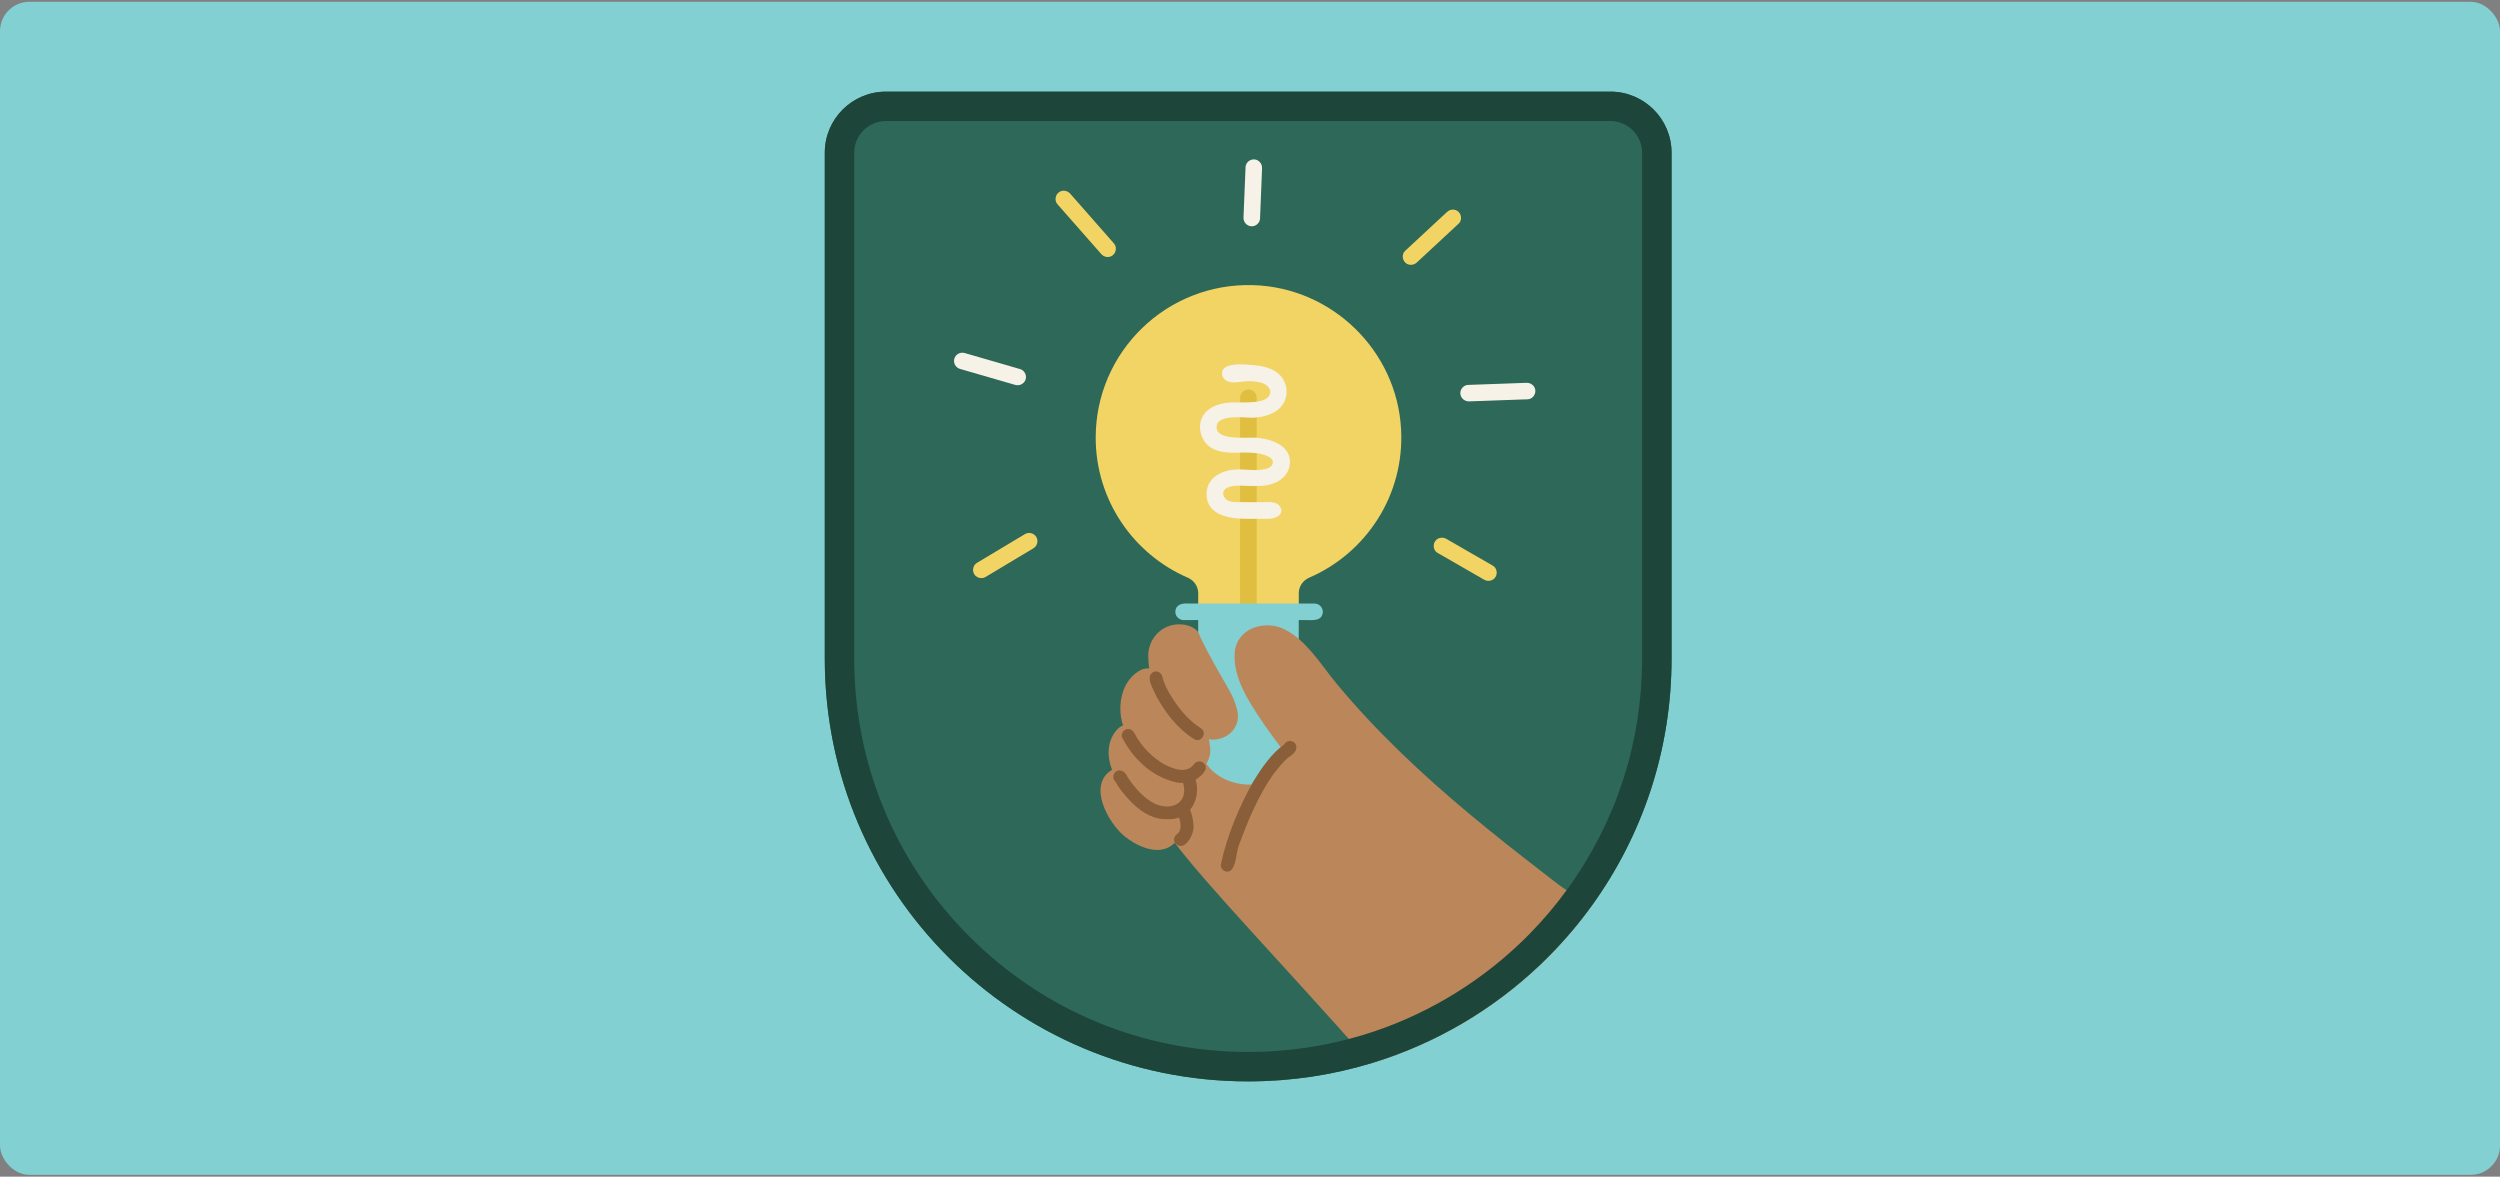
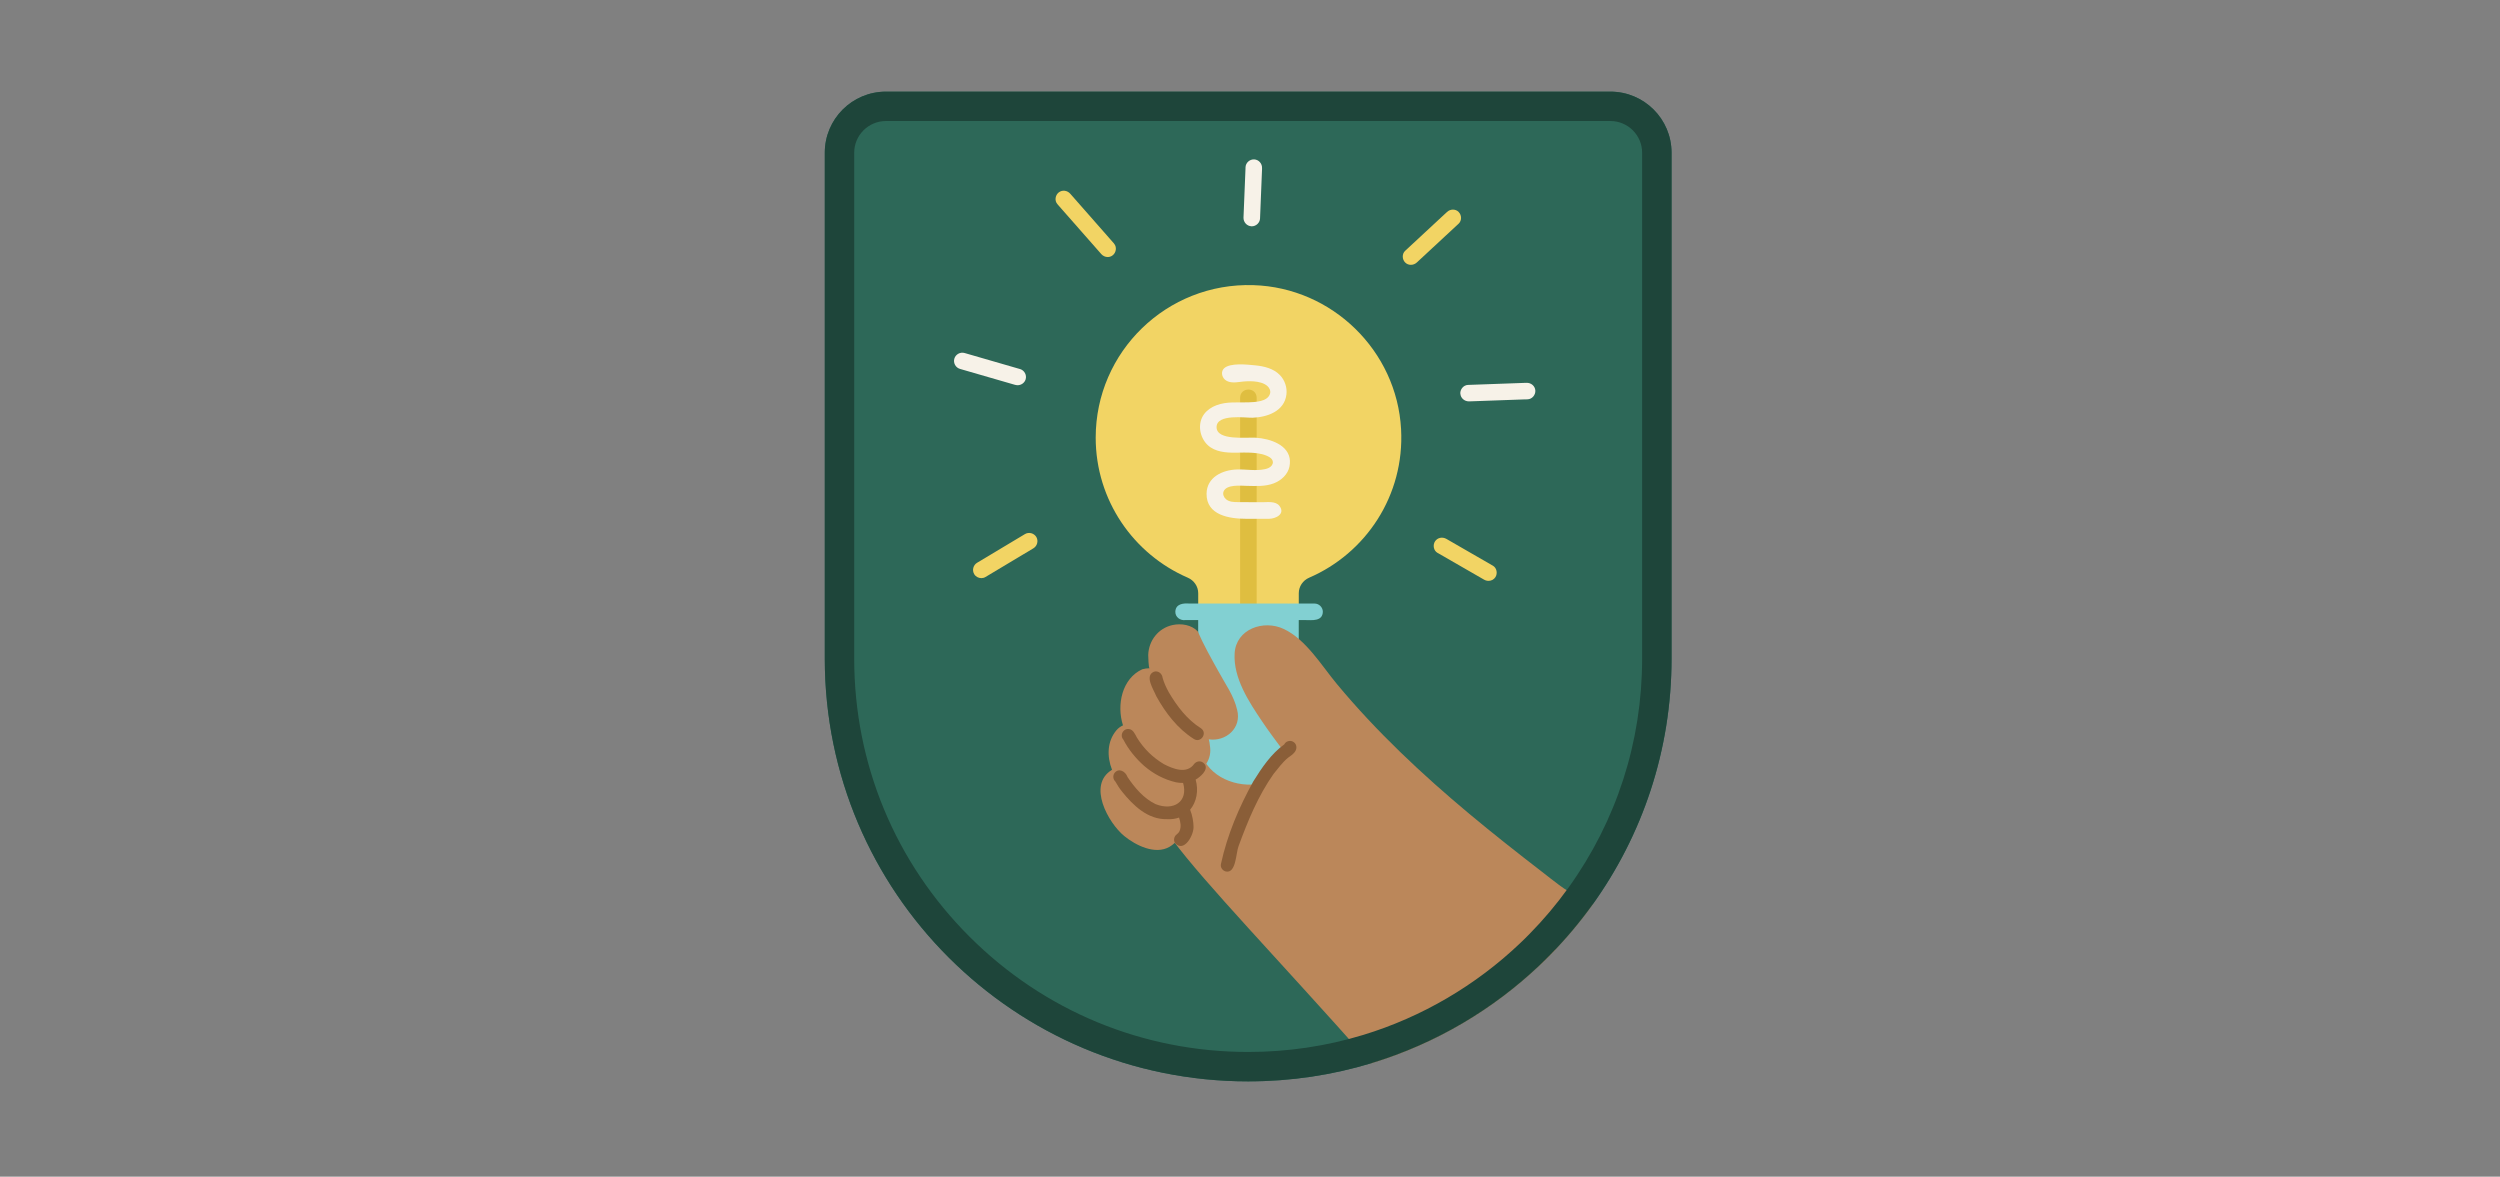
<svg xmlns="http://www.w3.org/2000/svg" width="682" height="321" viewBox="0 0 682 321" fill="none">
  <rect x="0" y="0" width="682" height="321" fill="#808080" stroke="none" />
-   <rect y="0.5" width="682" height="320" rx="8" fill="#82D0D2" />
  <g clip-path="url(#clip0_533_550)">
    <path d="M456 41.661V179.686C456 204.693 448.022 227.846 434.475 246.731C434.435 246.791 434.395 246.861 434.345 246.921C431.284 251.169 427.953 255.196 424.35 258.983C423.899 259.454 423.447 259.925 422.986 260.396C422.113 261.298 421.21 262.189 420.296 263.051C420.296 263.051 420.29 263.058 420.276 263.071C407.412 275.344 391.727 284.671 374.277 289.991C374.157 290.031 374.046 290.061 373.926 290.091C363.349 293.287 352.12 295 340.5 295C276.709 295 225 243.374 225 179.686V41.661C225 32.464 232.476 25 241.688 25H439.312C448.524 25 456 32.464 456 41.661Z" fill="#2D6858" />
    <path d="M424.351 258.985C423.899 259.456 423.448 259.927 422.986 260.398C422.113 261.299 421.21 262.191 420.297 263.053C407.432 275.335 391.738 284.673 374.277 289.992C374.157 290.033 374.046 290.063 373.926 290.093C348.016 260.909 328.699 241.012 319.839 229.07C317.541 225.964 316.878 221.876 316.748 217.989C316.748 213.691 318.494 209.674 320.31 205.847C321.314 203.843 322.317 201.779 323.552 199.886C323.281 197.912 325.508 196.169 327.626 195.237C328.087 194.836 328.549 194.436 328.99 194.015C329.713 192.181 332.523 192.251 333.215 194.065C333.255 194.155 333.275 194.235 333.295 194.325C336.898 194.375 340.601 195.297 344.324 196.83C358.392 202.621 372.612 217.087 381.623 225.673C387.332 231.574 393.634 236.814 399.625 242.414C405.455 247.584 411.878 252.613 418.27 256.971C419.263 257.733 422.133 258.264 424.351 258.985Z" fill="#BB875A" />
    <path d="M382.215 117.079C383.198 135.173 372.591 150.922 357.138 157.595C355.432 158.326 354.308 159.979 354.308 161.832V166.902H326.873V161.832C326.873 159.979 325.739 158.336 324.033 157.595C309.252 151.203 298.906 136.505 298.906 119.384C298.906 95.95 318.303 77.045 341.935 77.787C363.4 78.458 381.061 95.67 382.215 117.079Z" fill="#F2D464" />
    <path d="M354.308 200.094C355.041 205.354 352.121 210.182 347.435 212.567C341.634 215.522 333.235 213.99 329.302 208.67C326.863 205.374 326.893 202.118 326.964 198.25C327.004 196.006 326.863 193.712 326.863 191.458V166.902H354.298V200.094H354.308Z" fill="#82D0D2" />
    <path d="M342.828 164.55C342.828 165.462 342.929 166.604 342.718 167.556C342.056 167.445 341.373 167.445 340.751 167.415C340.089 167.375 339.437 167.335 338.784 167.415C338.634 167.415 338.483 167.405 338.323 167.405C338.313 167.315 338.303 167.225 338.303 167.135V108.486C338.363 105.551 342.748 105.511 342.818 108.486V153.91C342.818 157.457 342.818 161.013 342.818 164.56L342.828 164.55Z" fill="#DFBE40" />
    <path d="M351.889 125.787C351.91 126.248 351.869 126.729 351.769 127.25C351.358 129.384 349.561 131.047 347.534 131.839C345.156 132.76 342.597 132.59 340.109 132.54C338.463 132.51 334.61 132.089 333.797 134.063C333.506 134.784 333.827 135.646 334.419 136.157C335.332 136.958 336.617 136.978 337.771 136.978C339.958 136.978 342.146 136.998 344.333 137.008C345.828 137.008 347.996 136.658 349.04 138.01C350.725 140.234 347.986 141.527 346.18 141.527C344.102 141.527 342.025 141.527 339.948 141.527C335.412 141.527 329.08 140.575 329.151 134.684C329.201 130.166 333.506 128.192 337.439 128.072C339.968 127.992 342.607 128.533 345.096 127.982C345.798 127.831 346.511 127.551 346.932 126.98C347.123 126.719 347.253 126.399 347.243 126.068C347.233 125.537 346.862 125.066 346.41 124.776C343.932 123.193 339.838 123.463 337.008 123.493C334.409 123.513 331.449 123.283 329.462 121.419C327.204 119.295 326.592 115.478 328.498 112.944C329.331 111.842 330.535 111.05 331.83 110.559C334.7 109.467 337.6 109.868 340.58 109.758C342.417 109.688 345.838 109.598 346.471 107.373C346.691 106.612 346.3 105.77 345.688 105.259C343.862 103.737 340.36 103.897 338.172 104.198C336.847 104.378 335.182 104.508 334.118 103.526C333.275 102.745 333.034 101.302 333.947 100.461C335.623 98.918 340.289 99.459 342.346 99.659C344.815 99.889 347.394 100.521 349.12 102.284C350.485 103.667 351.177 105.69 350.936 107.624C350.384 112.192 345.728 113.805 341.714 113.956C339.878 114.026 331.86 112.783 331.88 116.54C331.9 120.297 340.149 119.245 342.577 119.406C346.471 119.656 351.739 121.359 351.899 125.787H351.889Z" fill="#F7F2E8" />
    <path d="M358.613 164.65C359.847 164.65 360.87 165.672 360.87 166.904C360.79 169.539 357.95 169.178 356.064 169.158H351.638C351.578 169.158 351.528 169.158 351.468 169.148C351.418 169.148 351.357 169.158 351.297 169.158H323.35C321.966 169.339 320.611 168.347 320.631 166.904C320.691 164.74 322.748 164.51 324.474 164.65H351.297C351.357 164.65 351.408 164.65 351.468 164.66C351.518 164.66 351.578 164.65 351.638 164.65H358.613Z" fill="#82D0D2" />
    <path d="M434.474 246.734C434.434 246.794 434.394 246.864 434.344 246.924C431.283 251.172 427.952 255.199 424.349 258.986C423.898 259.457 423.446 259.928 422.985 260.399C422.112 261.301 421.208 262.192 420.295 263.054C420.295 263.054 420.289 263.061 420.275 263.074C419.462 263.074 418.82 263.064 418.65 263.054C409.157 262.192 400.527 257.834 392.409 253.105C379.936 246.102 344.653 217.97 344.623 217.93C342.014 221.807 339.857 225.975 338.352 230.413C337.669 232.327 337.087 234.261 336.425 236.164C336.023 237.336 334.609 237.887 333.505 237.446C332.321 236.996 331.819 235.683 332.22 234.531C332.943 232.447 333.575 230.323 334.328 228.249C337.378 219.643 342.687 211.969 349.049 205.467C349.33 205.167 349.631 204.876 349.922 204.586C348.035 202.051 346.108 199.486 344.322 196.831C340.71 191.461 336.425 185.009 336.806 178.247C337.177 171.595 344.694 168.96 350.243 171.595C356.314 174.47 360.538 181.593 364.723 186.622C375.52 199.616 387.873 211.198 400.828 222.018C407.28 227.408 413.893 232.607 420.556 237.747C423.677 240.151 426.788 242.806 430.33 244.57C430.982 244.91 432.618 245.762 434.474 246.734Z" fill="#BB875A" />
    <path d="M337.489 193.634C338.813 198.653 334.348 202.38 329.752 201.688C329.922 202.31 330.023 202.871 330.043 203.291C330.785 207.329 328.247 210.084 325.256 211.517C325.337 211.477 325.457 214.142 325.457 214.292C325.407 216.225 325.186 218.159 324.835 220.062C324.102 223.94 322.707 228.859 319.055 231.003C315.141 233.287 309.813 230.612 306.682 228.057C302.357 224.521 296.517 214.101 303.36 210.004C301.956 206.387 301.986 202.28 304.555 199.224C305.056 198.633 305.668 198.182 306.351 197.881C304.545 192.241 306.12 185.078 311.599 182.583C312.221 182.403 312.904 182.303 313.586 182.293C313.335 182.293 313.225 178.996 313.235 178.676C313.355 174.789 315.964 171.362 319.878 170.511C322.246 170 325.056 170.441 326.751 172.254C328.287 175.821 330.484 179.718 332.311 183.004C334.177 186.48 336.616 189.746 337.489 193.644V193.634Z" fill="#BB875A" />
    <path d="M327.635 198.685C329.511 200.007 327.545 202.852 325.648 201.57C321.223 198.775 317.951 194.467 315.443 189.938C314.65 188.005 312.171 184.368 314.79 183.246C315.934 182.865 317.038 183.747 317.159 184.909C317.54 186.282 318.152 187.594 318.844 188.846C321.082 192.653 323.842 196.32 327.635 198.685Z" fill="#8A5E38" />
    <path d="M328.176 208.01C330.053 209.433 328.026 211.427 326.681 212.358C326.521 212.468 326.34 212.569 326.17 212.669C327.033 215.664 326.43 218.78 324.664 220.894C325.297 222.397 325.588 224.35 325.588 225.382C325.798 227.667 323.039 232.726 320.57 230.011C320.048 229.3 320.279 228.148 320.961 227.667C321.293 227.396 321.624 227.096 321.784 226.695C322.296 225.513 322.035 224.23 321.644 223.028C320.66 223.389 319.557 223.549 318.322 223.469C313.104 223.599 309.1 219.712 306.06 215.905C305.357 215.043 304.796 214.122 304.244 213.17C303.631 212.599 303.541 211.597 304.013 210.906C305.187 209.353 307.053 210.445 307.585 211.968C309.542 214.893 312.01 217.808 315.232 219.361C320.169 221.325 324.213 218.68 322.748 213.581C322.095 213.601 321.433 213.54 320.801 213.41C317.59 212.669 314.65 211.106 312.141 208.952C309.853 206.918 307.856 204.494 306.451 201.769C306.15 201.428 305.97 200.977 306.02 200.466C306.1 199.545 306.973 198.743 307.916 198.873C309.131 198.953 309.652 200.316 310.124 201.168C311.99 204.223 314.459 206.638 317.5 208.451C320.028 209.763 323.781 211.246 325.768 208.401C326.36 207.69 327.364 207.459 328.156 208.01H328.176Z" fill="#8A5E38" />
    <path d="M352.722 202.321C353.605 202.772 353.876 203.814 353.485 204.686C353.084 205.567 352.191 206.128 351.418 206.679C349.852 207.932 348.558 209.765 347.414 211.147C343.169 217.189 340.39 223.991 337.881 230.824C337.148 232.687 337.239 238.318 334.419 237.747C333.526 237.546 332.823 236.585 333.084 235.653C334.8 227.748 337.991 220.214 341.915 213.141C344.233 209.434 346.752 205.647 350.354 203.062C350.756 202.201 351.9 201.89 352.712 202.311L352.722 202.321Z" fill="#8A5E38" />
    <path d="M439.312 33.015C444.089 33.015 447.972 36.892 447.972 41.661V179.686C447.972 202.308 441.008 223.938 427.822 242.242C424.611 246.701 421.059 250.918 417.256 254.776L417.236 254.796L417.216 254.816C416.423 255.627 415.61 256.439 414.747 257.25C402.645 268.801 387.844 277.468 371.929 282.316C361.794 285.412 351.217 286.975 340.5 286.975C311.791 286.975 284.807 275.814 264.507 255.547C244.207 235.279 233.028 208.34 233.028 179.676V41.661C233.028 36.892 236.911 33.015 241.688 33.015H439.312ZM439.312 25H241.688C232.476 25 225 32.464 225 41.661V179.686C225 243.374 276.709 295 340.5 295C352.251 295 363.6 293.247 374.277 289.991C391.737 284.671 407.432 275.334 420.296 263.051C421.21 262.189 422.113 261.298 422.986 260.396C427.11 256.208 430.903 251.7 434.345 246.921C447.972 227.996 456 204.773 456 179.686V41.661C456 32.464 448.524 25 439.312 25Z" fill="#1E453A" />
    <path d="M277.01 105.017C271.972 103.564 266.925 102.102 261.887 100.639C260.703 100.298 260.001 99.026 260.342 97.844C260.683 96.662 261.958 95.96 263.142 96.301C268.149 97.754 273.157 99.206 278.164 100.649C278.184 100.649 278.214 100.659 278.234 100.669H278.254C279.438 101.01 280.141 102.282 279.8 103.464C279.519 104.436 278.595 105.087 277.612 105.087C277.411 105.087 277.201 105.057 277 104.997L277.01 105.017Z" fill="#F7F2E8" />
    <path d="M341.373 61.727C340.129 61.667 339.186 60.585 339.226 59.362C339.396 54.854 339.587 50.356 339.778 45.858C339.778 45.777 339.778 45.697 339.778 45.627C339.828 44.395 340.922 43.423 342.146 43.483C343.38 43.543 344.334 44.625 344.283 45.847C344.283 45.928 344.283 46.008 344.283 46.078C344.283 46.108 344.283 46.128 344.283 46.158C344.103 50.536 343.932 54.904 343.752 59.282C343.752 59.393 343.752 59.493 343.741 59.593C343.691 60.785 342.658 61.737 341.484 61.737C341.454 61.737 341.413 61.737 341.383 61.737L341.373 61.727Z" fill="#F7F2E8" />
    <path d="M398.371 107.4C398.301 106.198 399.254 105.046 400.478 105.006C405.315 104.846 410.152 104.655 414.988 104.485C415.239 104.485 415.5 104.465 415.761 104.455C415.801 104.455 415.841 104.455 415.892 104.455C415.912 104.455 415.932 104.455 415.952 104.455C415.952 104.455 415.972 104.455 415.982 104.455C415.982 104.455 415.982 104.455 415.992 104.455C416.142 104.455 416.293 104.445 416.443 104.435C417.668 104.395 418.761 105.286 418.842 106.539C418.912 107.741 417.959 108.893 416.734 108.933C416.604 108.933 416.463 108.943 416.333 108.953C416.313 108.953 416.293 108.953 416.273 108.953C416.273 108.953 416.263 108.953 416.253 108.953C416.193 108.953 416.122 108.953 416.062 108.953C416.022 108.953 415.992 108.953 415.952 108.953C411.406 109.124 406.86 109.284 402.314 109.444C401.803 109.464 401.291 109.484 400.789 109.494C400.759 109.494 400.739 109.494 400.709 109.494C399.515 109.494 398.461 108.613 398.391 107.39L398.371 107.4Z" fill="#F7F2E8" />
    <path d="M407.27 154.329C408.334 154.94 408.585 156.443 407.953 157.445C407.521 158.116 406.809 158.457 406.076 158.457C405.655 158.457 405.223 158.347 404.832 158.116C400.657 155.702 396.473 153.297 392.288 150.893C392.268 150.883 392.248 150.873 392.228 150.863C392.218 150.863 392.208 150.843 392.188 150.843C392.168 150.843 392.148 150.823 392.138 150.813C391.074 150.201 390.823 148.699 391.465 147.697C392.158 146.625 393.523 146.404 394.586 147.016C398.811 149.45 403.046 151.885 407.27 154.329Z" fill="#F2D464" />
    <path d="M397.919 57.83C398.762 58.671 398.822 60.174 397.919 61.016C397.869 61.066 397.829 61.106 397.779 61.146C397.729 61.196 397.689 61.236 397.638 61.276C394.277 64.402 390.905 67.528 387.533 70.653C387.192 70.964 386.851 71.275 386.52 71.595C386.058 72.026 385.476 72.246 384.884 72.246C384.292 72.246 383.76 72.036 383.329 71.605C382.486 70.764 382.426 69.251 383.329 68.419C386.851 65.153 390.373 61.887 393.895 58.611C394.096 58.431 394.287 58.251 394.487 58.07C394.568 57.99 394.658 57.91 394.748 57.83C395.641 56.988 397.046 56.938 397.939 57.83H397.919Z" fill="#F2D464" />
    <path d="M303.914 66.464C304.727 67.386 304.496 68.889 303.563 69.63C303.151 69.96 302.67 70.121 302.188 70.121C301.526 70.121 300.863 69.82 300.392 69.279C300.372 69.259 300.351 69.239 300.331 69.209C300.331 69.209 300.331 69.209 300.331 69.199C296.598 64.951 292.866 60.713 289.133 56.466C289.002 56.315 288.872 56.165 288.741 56.015C288.731 56.005 288.721 55.995 288.701 55.975C288.651 55.914 288.591 55.854 288.541 55.784L288.45 55.674C287.637 54.752 287.868 53.25 288.801 52.508C289.795 51.717 291.17 51.937 291.972 52.859C292.063 52.949 292.143 53.049 292.233 53.149C292.253 53.169 292.274 53.2 292.294 53.219C295.565 56.926 298.826 60.643 302.077 64.35C302.649 65.001 303.221 65.653 303.793 66.304C303.813 66.324 303.844 66.354 303.864 66.374L303.924 66.444L303.914 66.464Z" fill="#F2D464" />
    <path d="M282.711 146.495C283.333 147.557 282.961 148.949 281.908 149.58C277.553 152.185 273.198 154.8 268.842 157.405C268.491 157.615 268.11 157.716 267.719 157.716C266.936 157.716 266.163 157.315 265.752 156.603C265.13 155.541 265.501 154.149 266.555 153.518C270.91 150.903 275.265 148.298 279.62 145.693C280.673 145.062 282.088 145.443 282.711 146.495Z" fill="#F2D464" />
  </g>
  <defs>
    <clipPath id="clip0_533_550">
      <rect width="231" height="270" fill="white" transform="translate(225 25)" />
    </clipPath>
  </defs>
</svg>